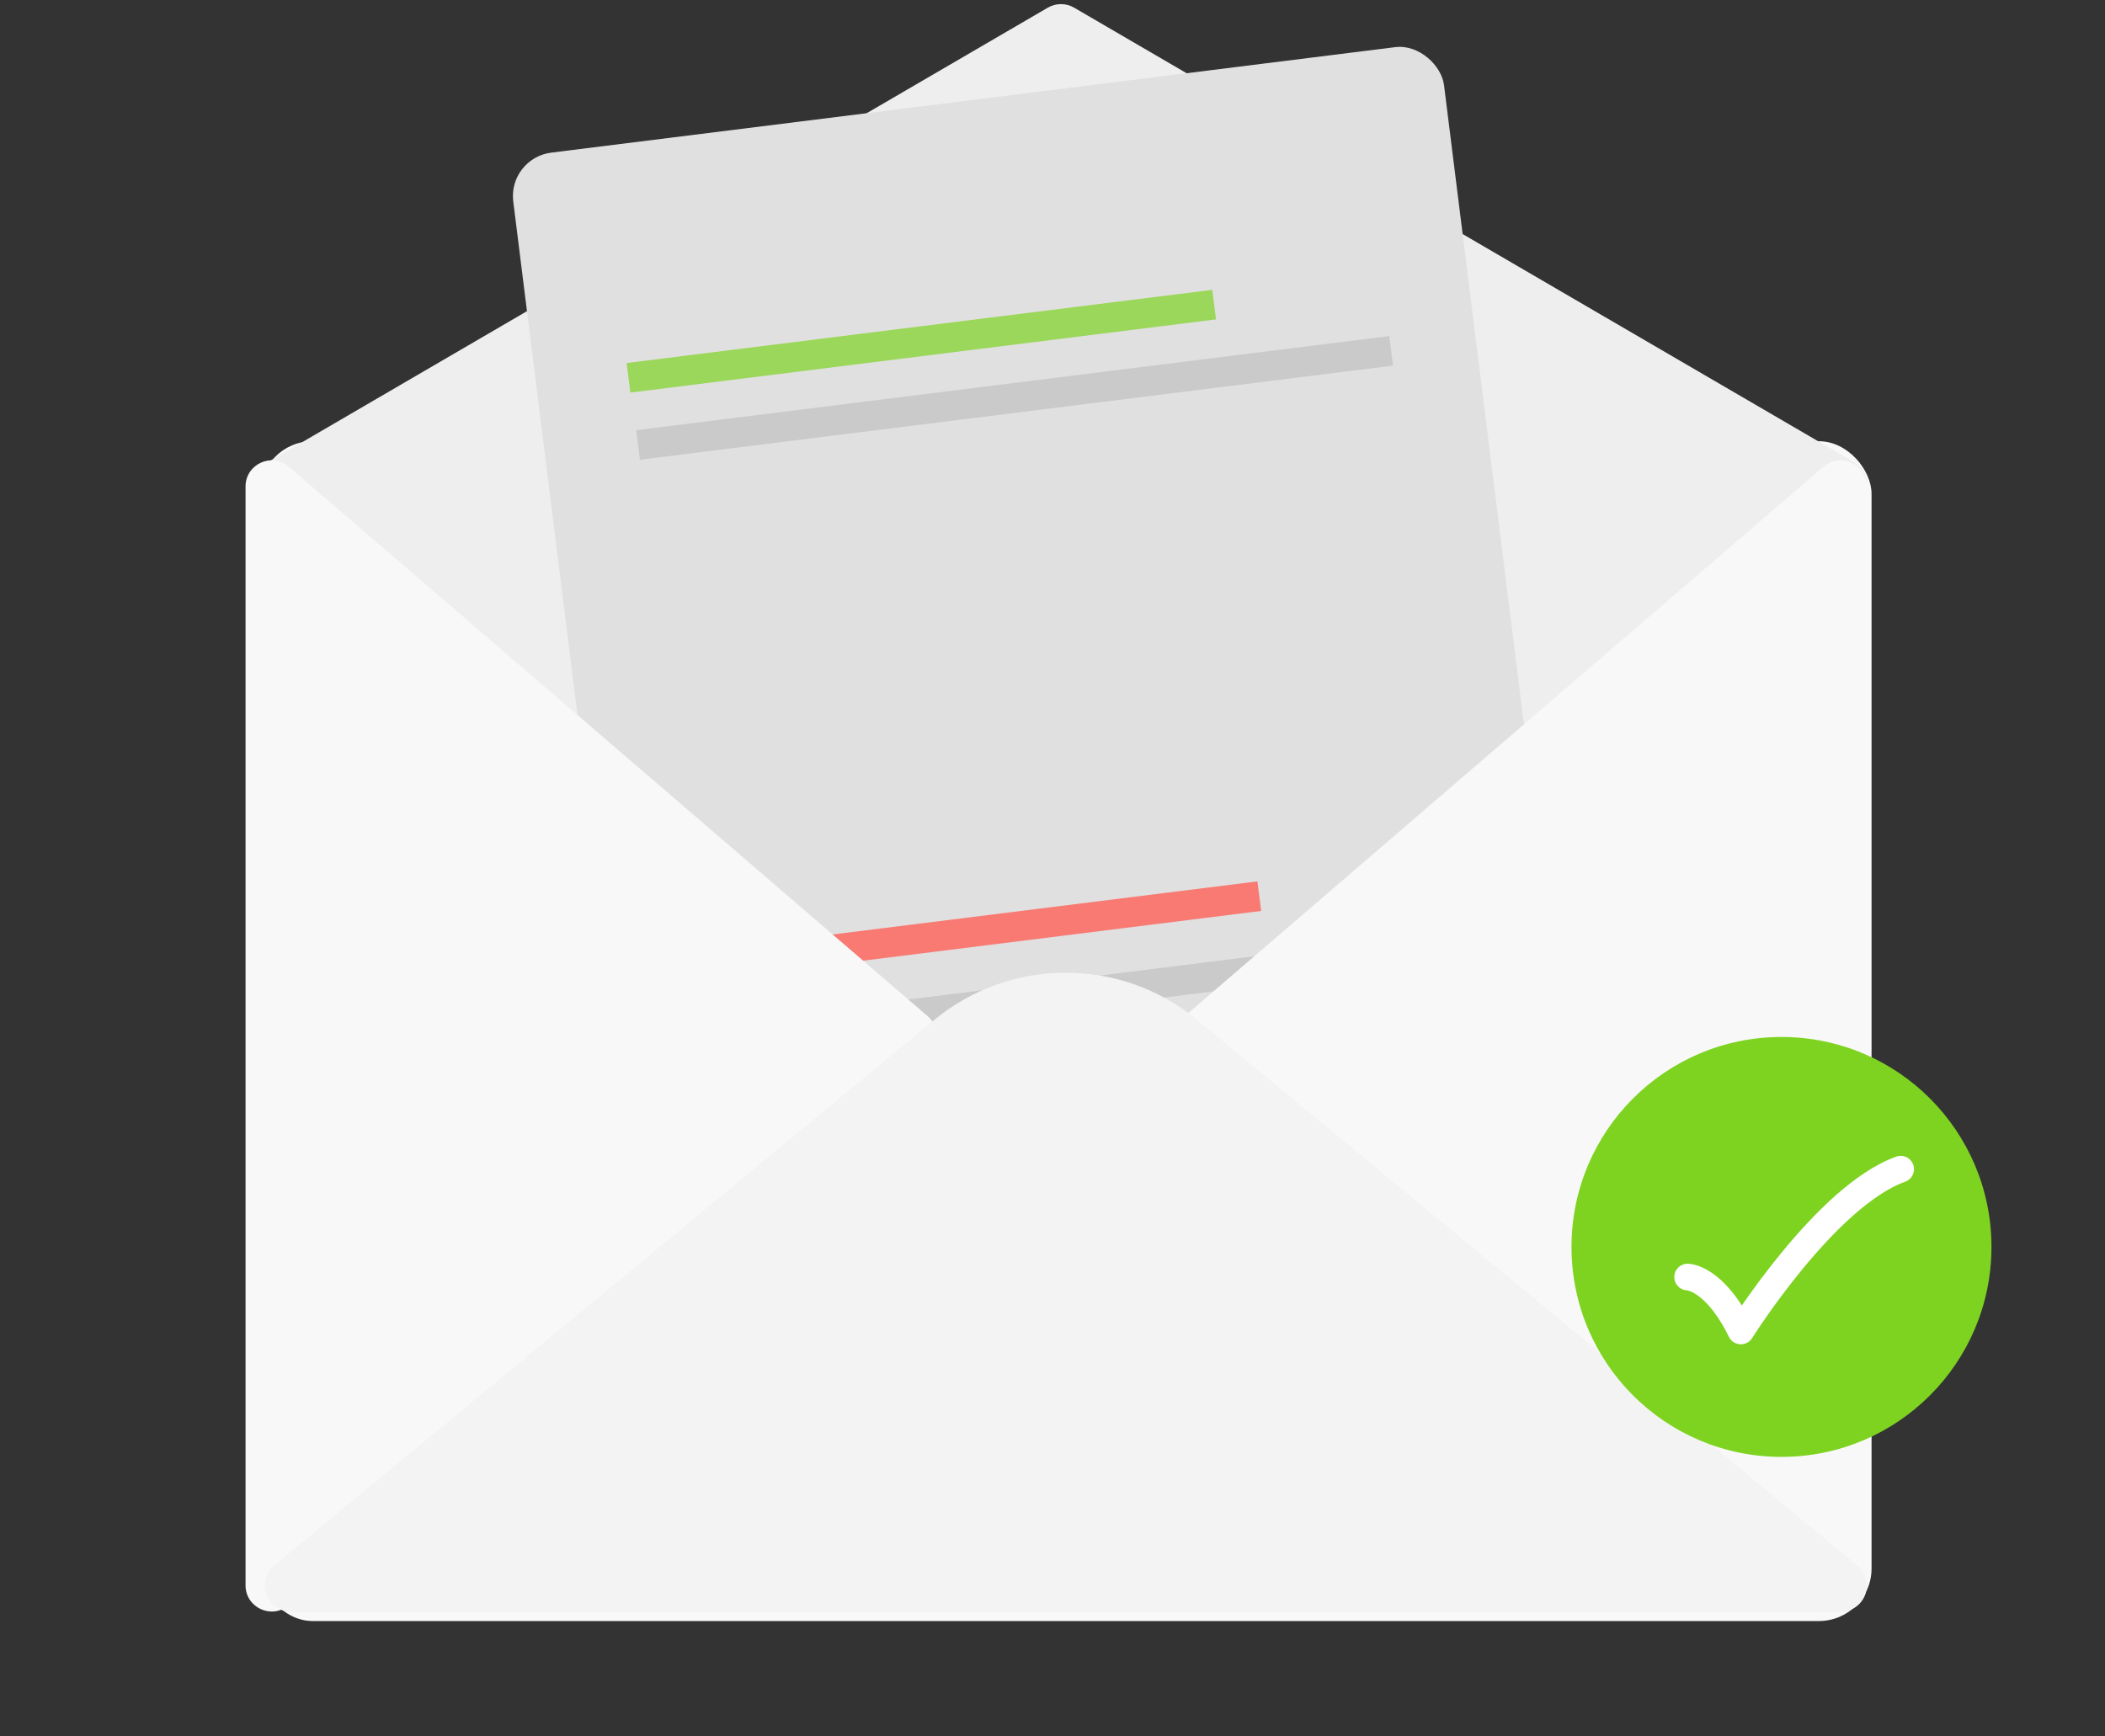
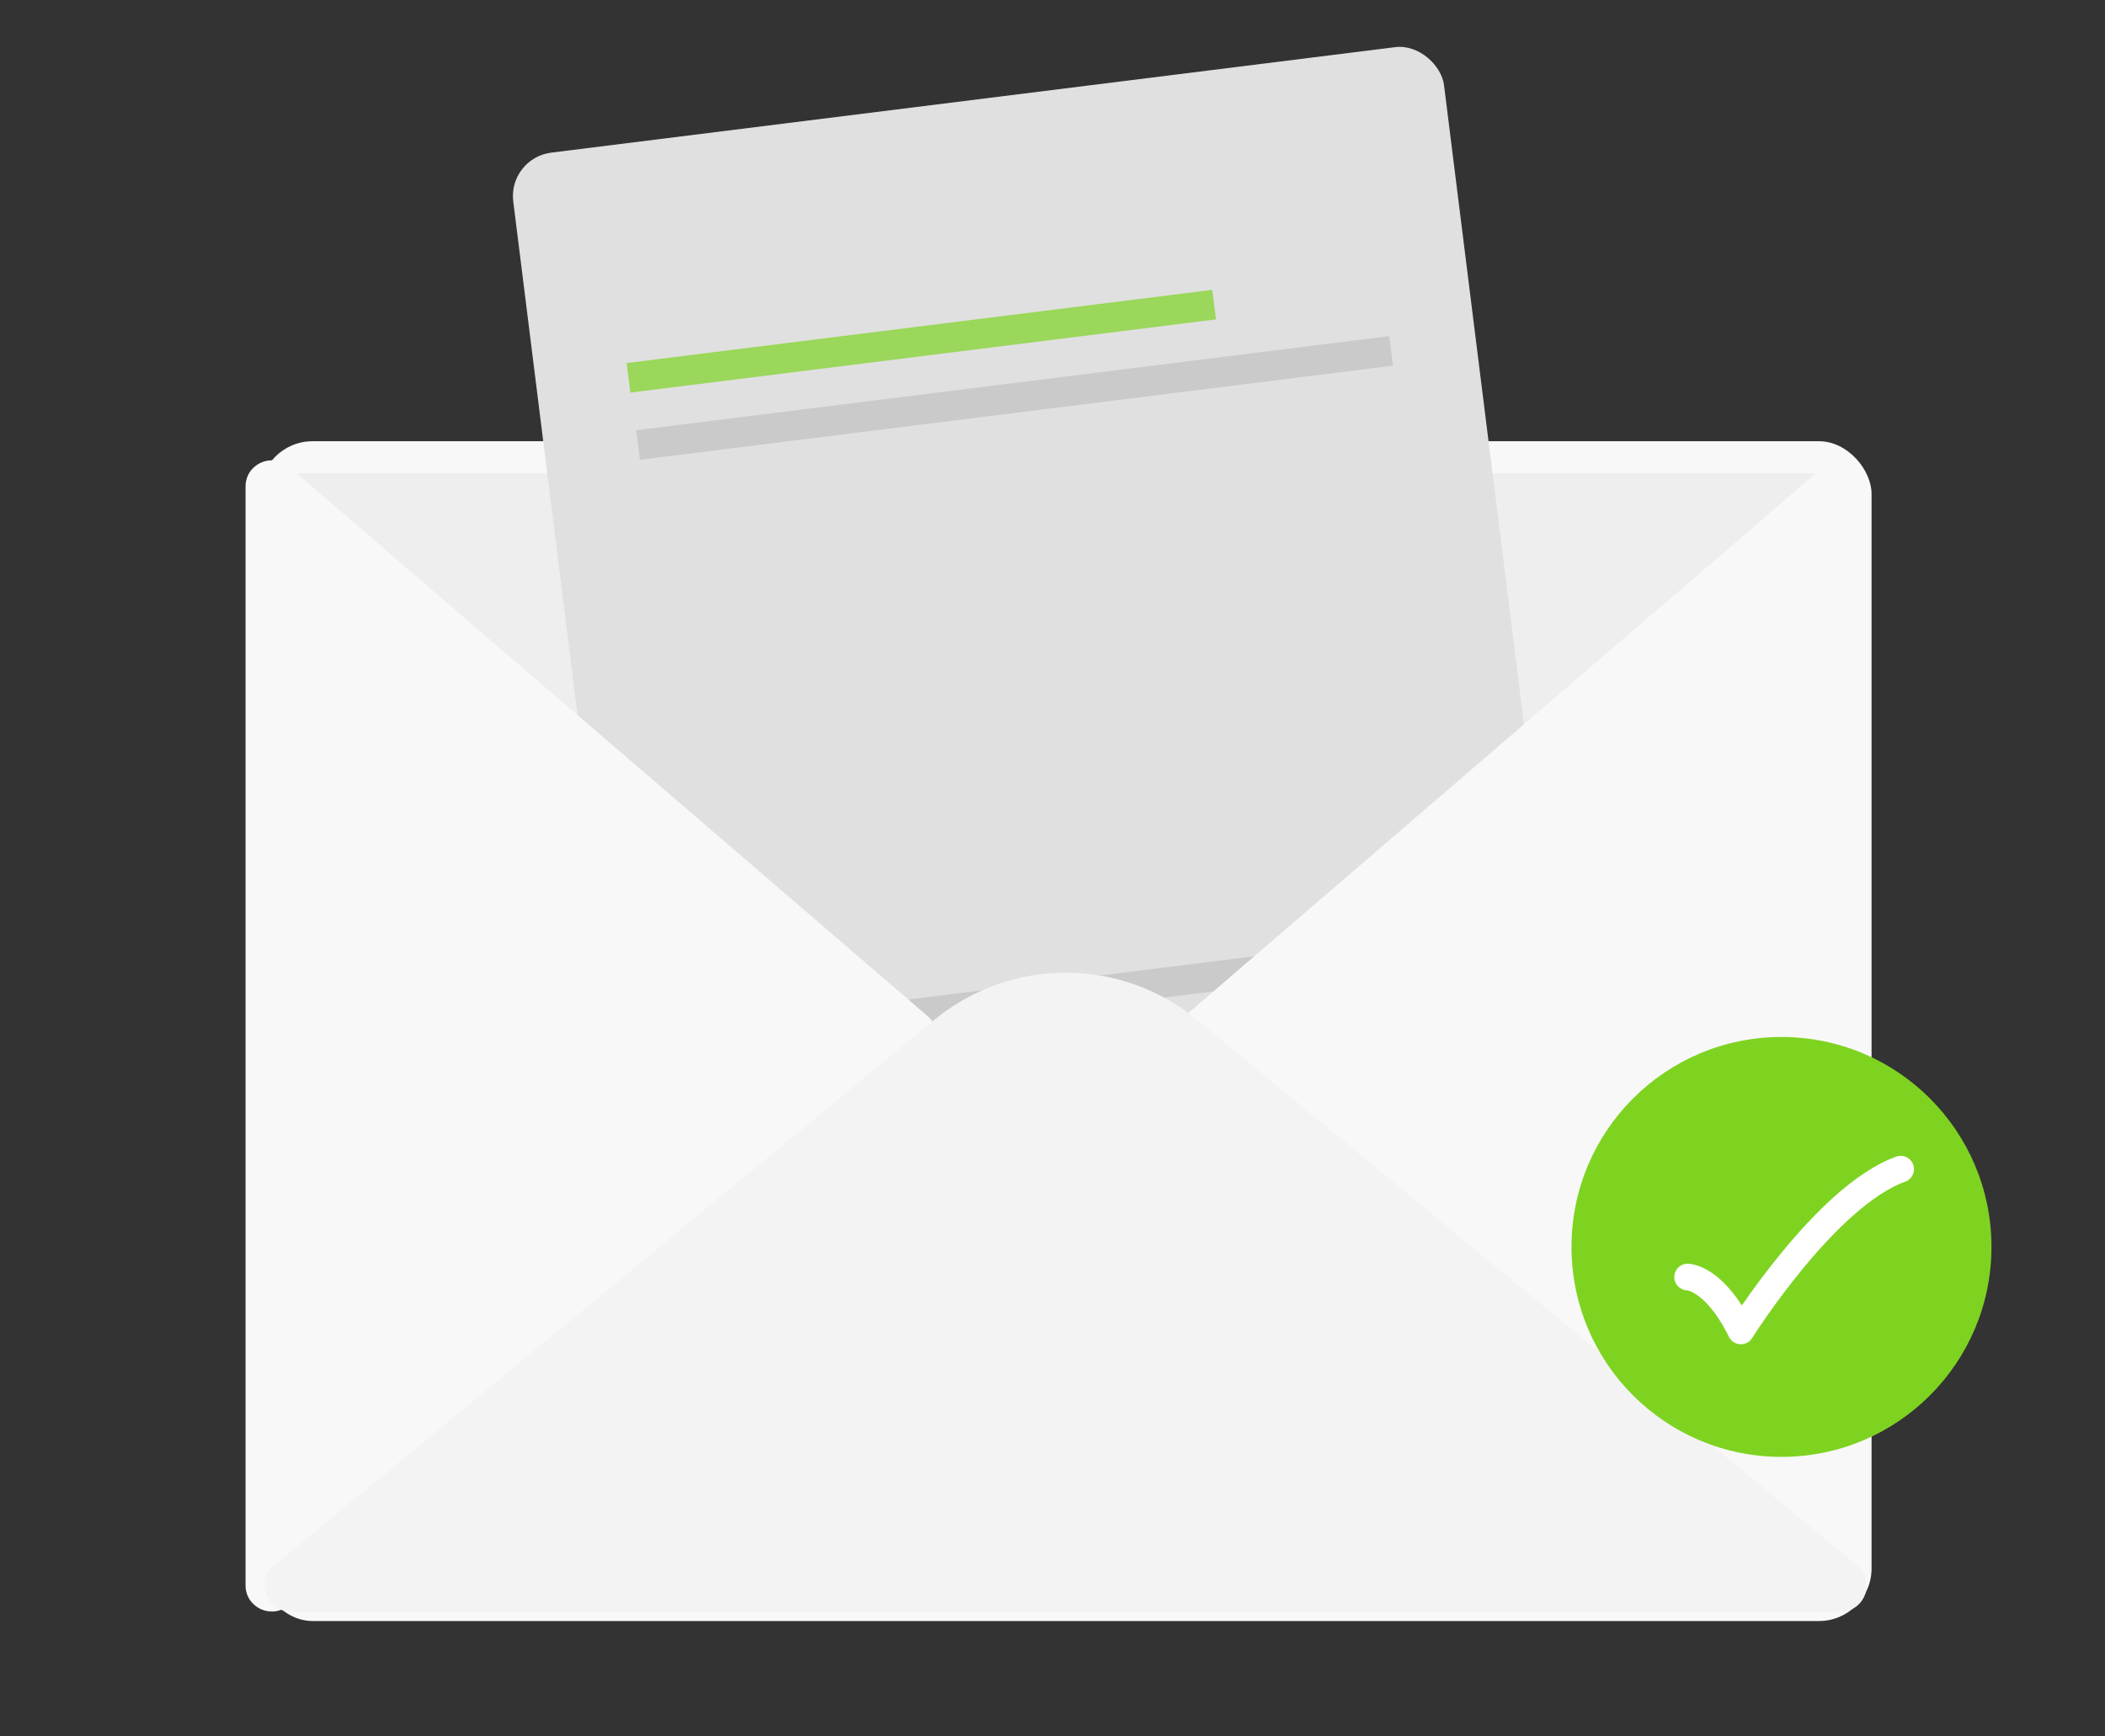
<svg xmlns="http://www.w3.org/2000/svg" width="177" height="146" viewBox="0 0 177 146" fill="none">
  <rect x="0" y="0" width="177" height="146" fill="#333333" stroke="none" />
  <rect x="21.856" y="37.105" width="135.515" height="99.216" rx="4.424" fill="#F8F8F8" />
  <path d="M91.014 97.546C90.201 98.217 89.026 98.217 88.214 97.546L23.068 43.693C21.48 42.38 22.408 39.801 24.468 39.801H154.76C156.819 39.801 157.747 42.38 156.16 43.693L91.014 97.546Z" fill="#EEEEEE" />
-   <path d="M88.105 0.645C88.789 0.246 89.634 0.246 90.318 0.645L155.881 38.856C157.82 39.986 157.018 42.953 154.774 42.953H23.648C21.404 42.953 20.603 39.986 22.541 38.856L88.105 0.645Z" fill="#EEEEEE" />
  <rect width="78.895" height="93.923" rx="3.68" transform="matrix(0.992 -0.124 0.124 0.992 42.701 13.292)" fill="#E0E0E0" />
-   <rect width="46.962" height="2.505" transform="matrix(0.992 -0.124 0.124 0.992 59.145 79.944)" fill="#FF5F58" fill-opacity="0.8" />
  <rect opacity="0.2" width="63.833" height="2.505" transform="matrix(0.992 -0.124 0.124 0.992 59.145 86.206)" fill="#777777" />
  <rect opacity="0.7" width="49.641" height="2.505" transform="matrix(0.992 -0.124 0.124 0.992 52.692 30.53)" fill="#7ED321" />
  <rect opacity="0.2" width="63.833" height="2.505" transform="matrix(0.992 -0.124 0.124 0.992 53.498 36.176)" fill="#777777" />
-   <path d="M99.617 88.782C98.597 87.905 98.597 86.327 99.617 85.45L153.336 39.244C154.761 38.019 156.967 39.031 156.967 40.91L156.967 133.322C156.967 135.201 154.761 136.214 153.336 134.988L99.617 88.782Z" fill="#F8F8F8" />
+   <path d="M99.617 88.782C98.597 87.905 98.597 86.327 99.617 85.45L153.336 39.244C154.761 38.019 156.967 39.031 156.967 40.91L156.967 133.322L99.617 88.782Z" fill="#F8F8F8" />
  <path d="M77.997 88.782C79.017 87.905 79.017 86.327 77.997 85.45L24.278 39.244C22.853 38.019 20.647 39.031 20.647 40.91L20.647 133.322C20.647 135.201 22.853 136.214 24.278 134.988L77.997 88.782Z" fill="#F8F8F8" />
  <path d="M100.689 85.784C94.262 80.472 84.967 80.472 78.54 85.784L23.069 131.64C21.481 132.953 22.409 135.532 24.469 135.532H154.76C156.82 135.532 157.748 132.953 156.16 131.64L100.689 85.784Z" fill="#F3F3F3" />
  <ellipse cx="149.797" cy="104.861" rx="17.656" ry="17.656" fill="#7ED321" />
  <path d="M141.902 107.393C141.902 107.393 144.142 107.393 146.382 111.928C146.382 111.928 153.496 100.59 159.82 98.322" stroke="white" stroke-width="2.238" stroke-linecap="round" stroke-linejoin="round" />
</svg>